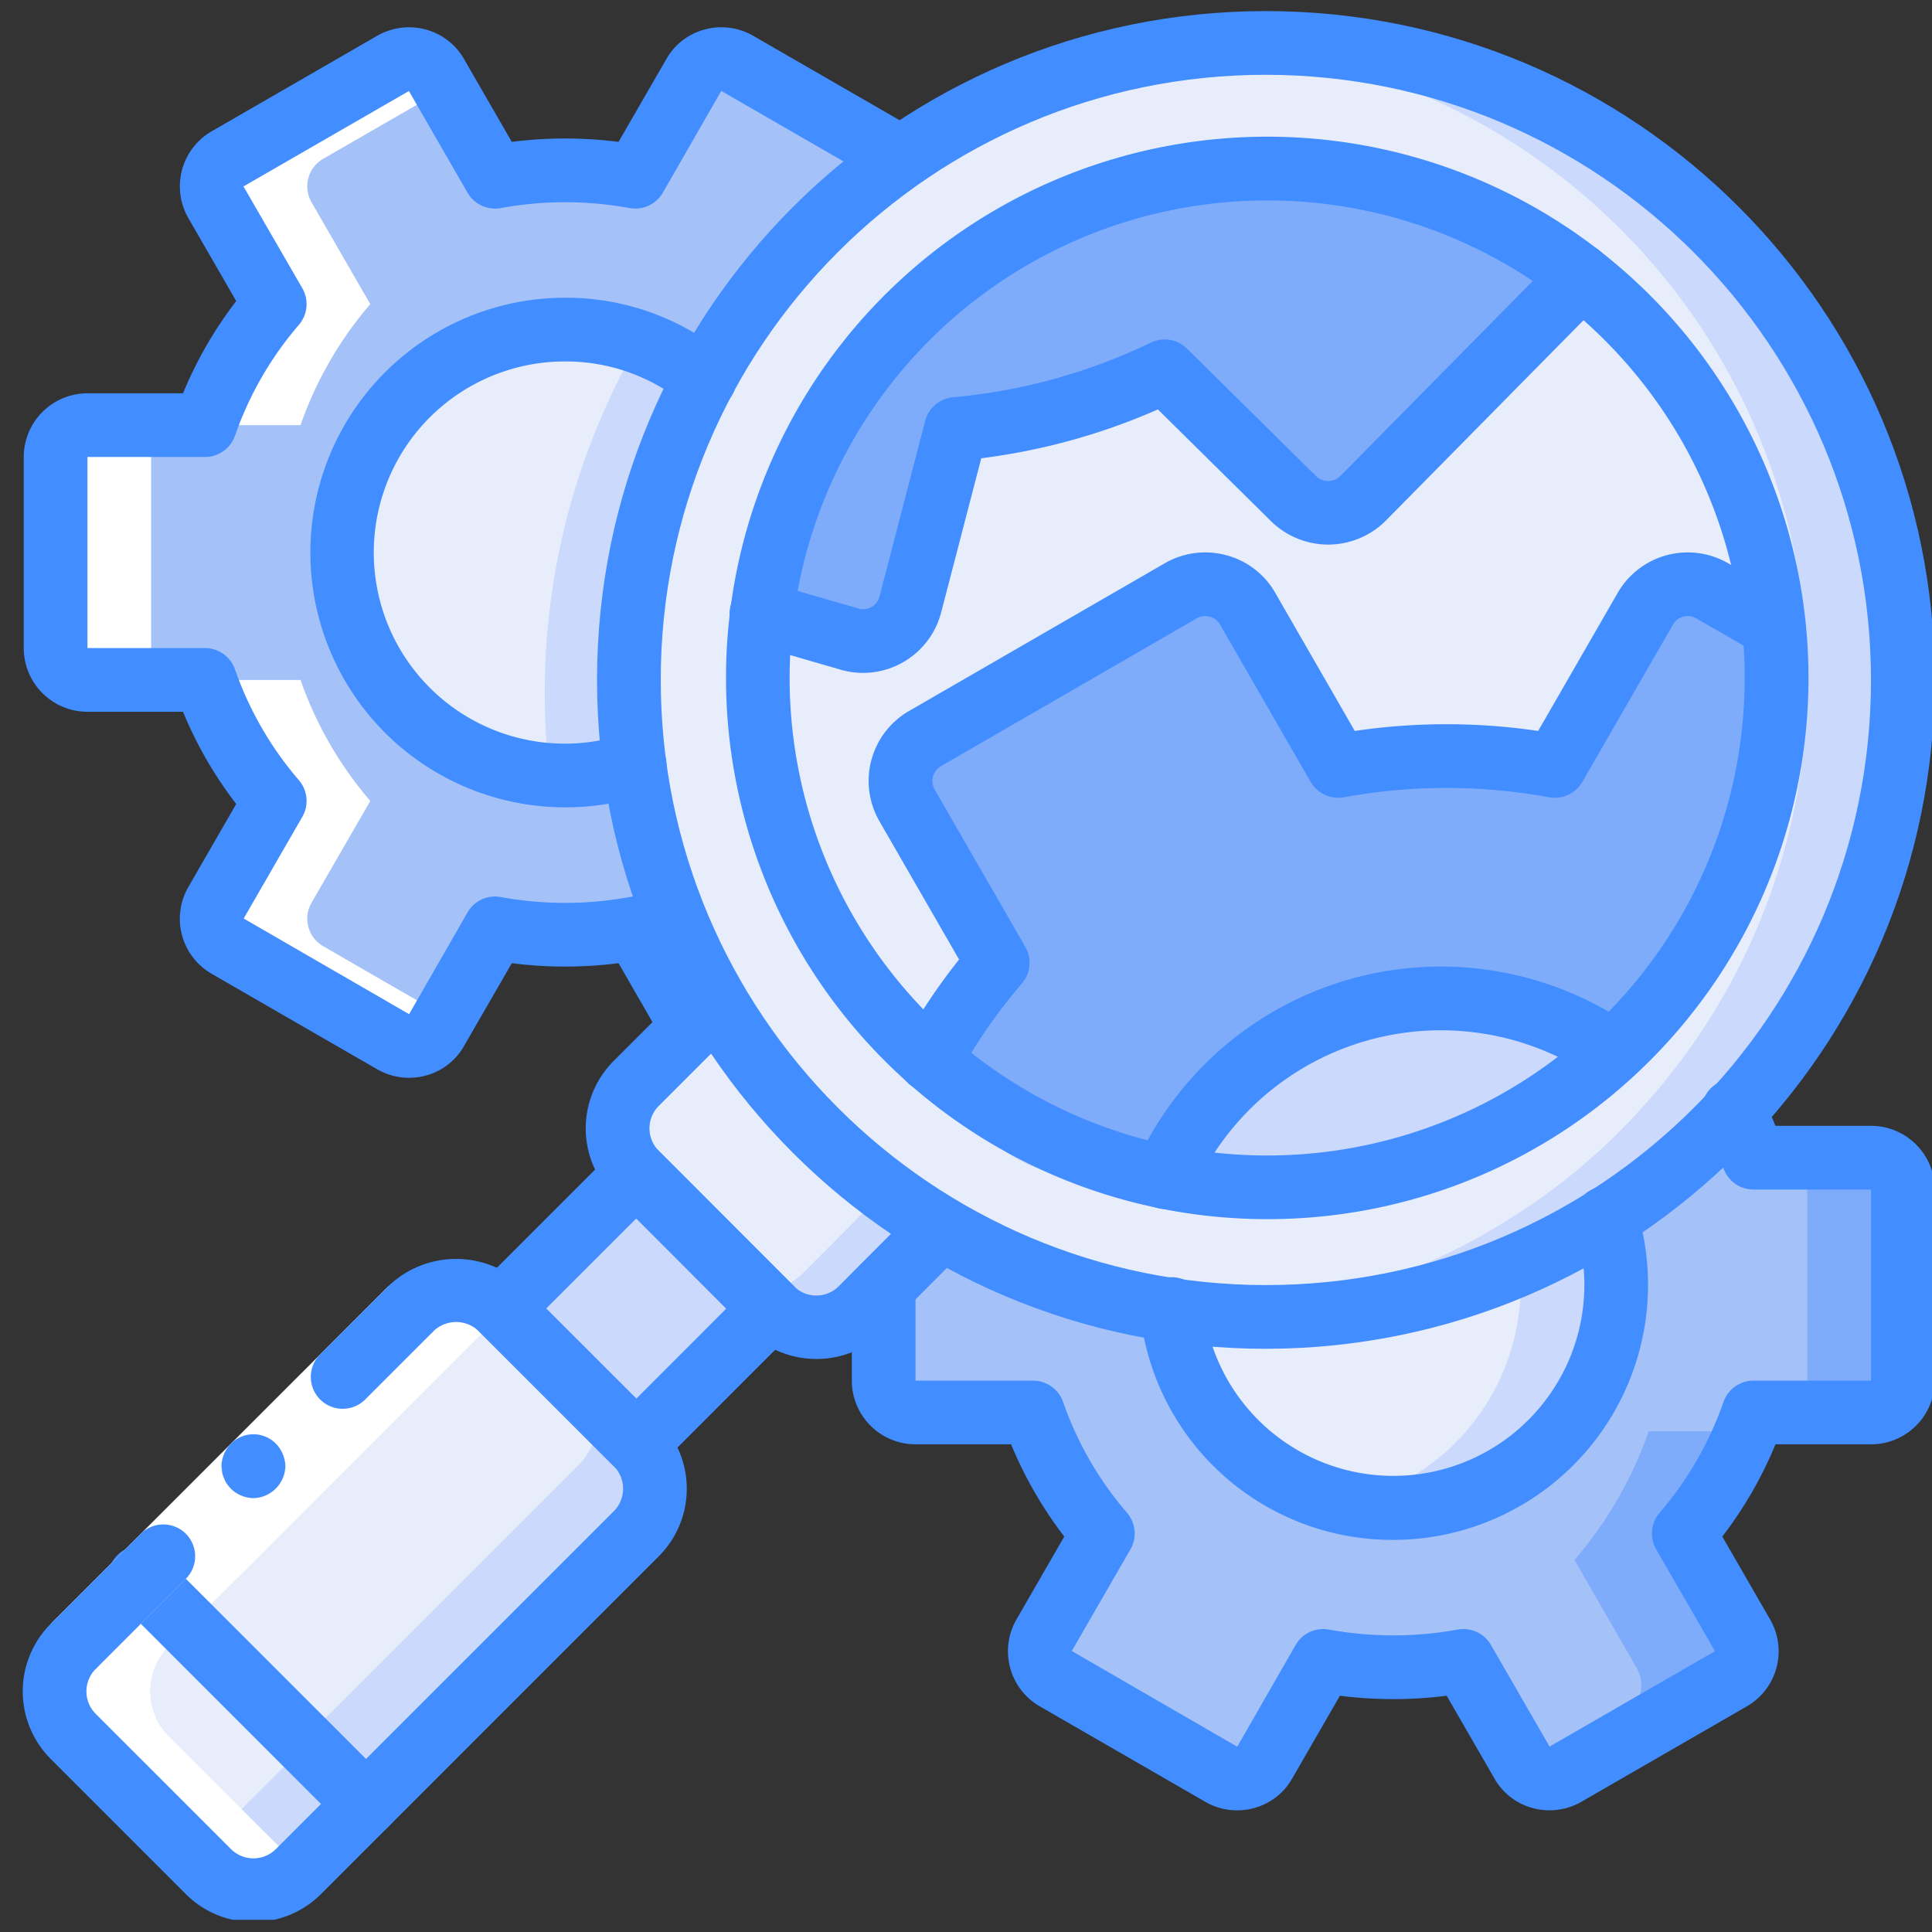
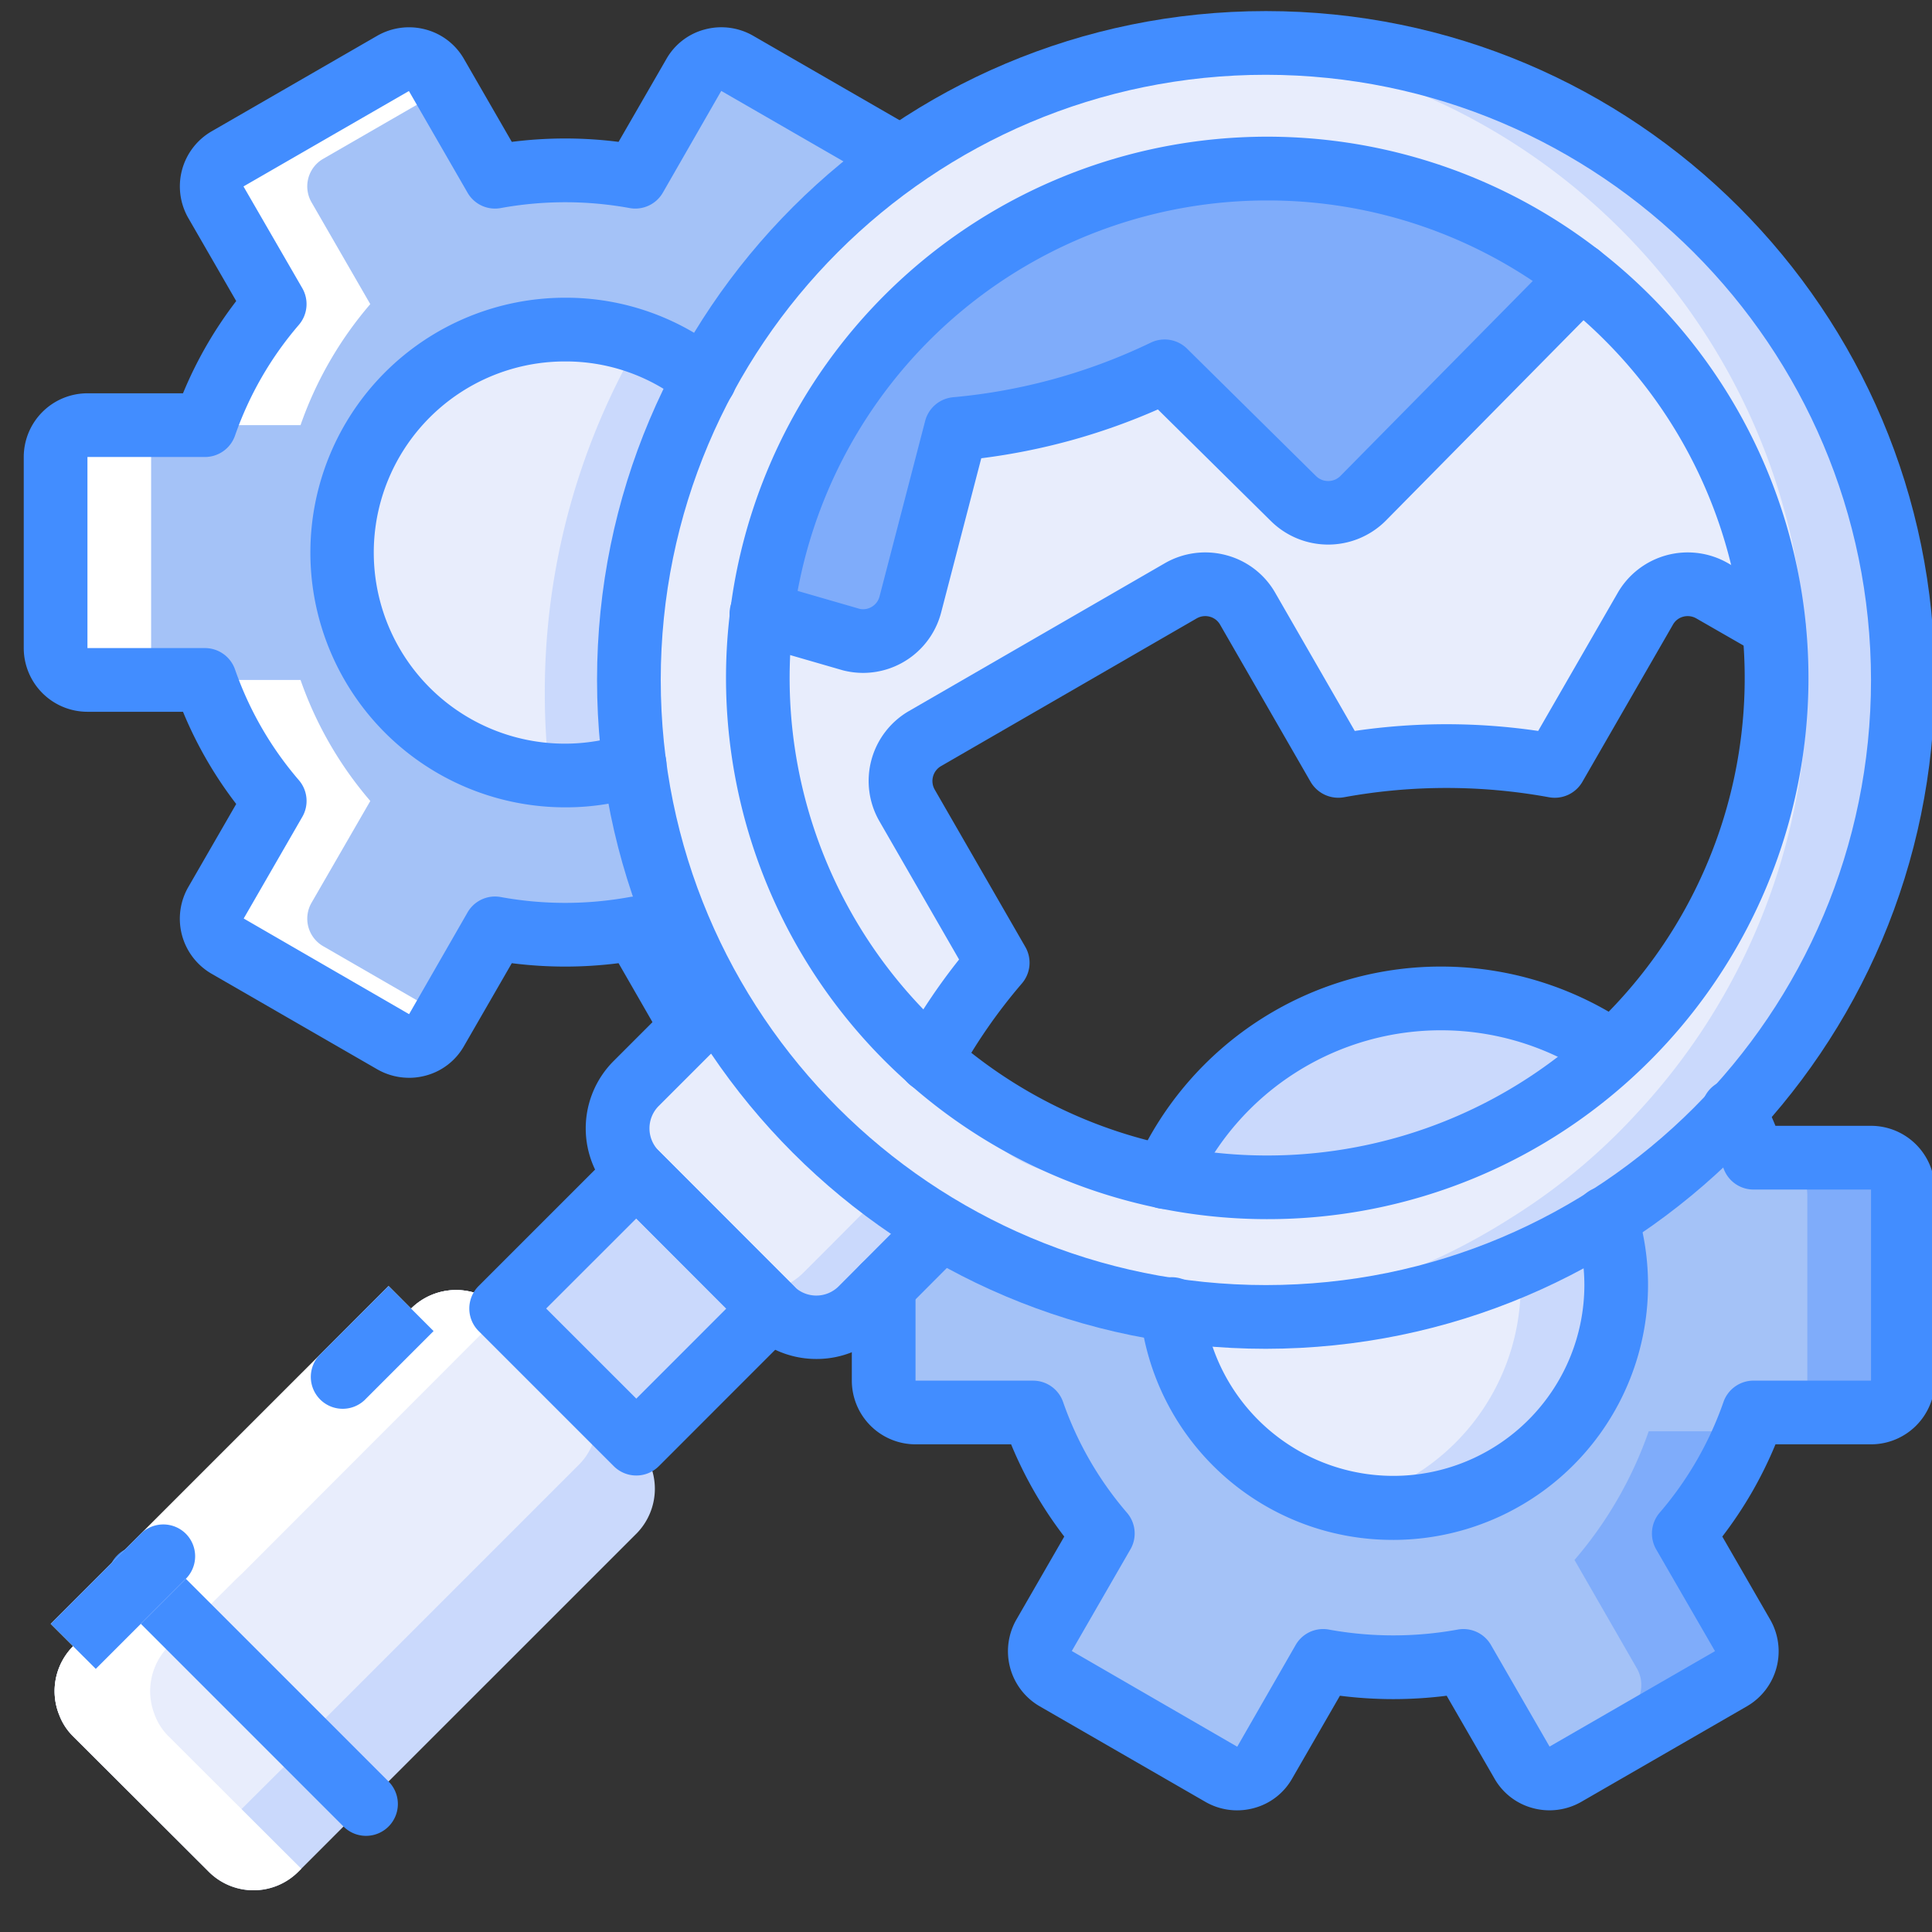
<svg xmlns="http://www.w3.org/2000/svg" width="72" height="72">
  <rect width="100%" height="100%" fill="#333333" stroke="none" />
  <defs>
    <clipPath id="a">
      <path d="M.848 71.545V.29h71.254v71.254z" />
    </clipPath>
    <clipPath id="b">
-       <path d="M.848 71.545V.29h71.254v71.254z" />
-     </clipPath>
+       </clipPath>
  </defs>
  <path fill="#7facfa" d="M70.915 44.33v7.122a1.19 1.19 0 0 1-1.188 1.187h-4.379c-.079.238-.17.472-.273.7a14.022 14.022 0 0 1-2.326 3.81l2.184 3.787a1.183 1.183 0 0 1-.428 1.626l-6.172 3.56a1.162 1.162 0 0 1-1.389-.166 1.032 1.032 0 0 1-.226-.273l-2.183-3.786a14.479 14.479 0 0 1-5.223 0l-.854 1.484-1.33 2.302a1.185 1.185 0 0 1-1.614.44L43.401 64.9l-4.06-2.338a1.184 1.184 0 0 1-.426-1.626l2.184-3.786a13.993 13.993 0 0 1-2.6-4.51h-4.38a1.191 1.191 0 0 1-1.187-1.188V47.94l.084-.084 2.076-2.088a23.268 23.268 0 0 0 8.582 3.05 8.293 8.293 0 0 0 8.25 7.383 8.302 8.302 0 0 0 8.308-8.309 8.56 8.56 0 0 0-.38-2.493 22.059 22.059 0 0 0 2.884-2.148 19.248 19.248 0 0 0 1.876-1.816c.287.551.533 1.123.736 1.71h4.38a1.19 1.19 0 0 1 1.187 1.187z" />
  <path fill="#a4c2f7" d="M67.354 44.508v7.573c0 .194-.044.384-.13.558a1.277 1.277 0 0 1-1.128.7h-4.653a14.854 14.854 0 0 1-2.766 4.796l2.315 4.023a1.252 1.252 0 0 1-.451 1.722l-3.597 2.076a1.031 1.031 0 0 1-.225-.273l-2.184-3.786a14.482 14.482 0 0 1-5.223 0l-.854 1.484c-.416.035-.843 1.128-1.282 1.128-.95 0-.285 1.353-1.187 1.187L43.4 64.9l-4.06-2.338a1.184 1.184 0 0 1-.426-1.626l2.184-3.786a13.993 13.993 0 0 1-2.6-4.51h-4.38a1.191 1.191 0 0 1-1.187-1.188V47.94l2.375-2.422c1.708.665 6.433 3.288 8.308 3.561.474 4.416 0 2.374 3.561 5.935 1.015 1.016 2.801 1.769 3.987 1.151a8.302 8.302 0 0 0 9.069-8.273 8.56 8.56 0 0 0-.38-2.493 22.06 22.06 0 0 0 2.884-2.148h3.36a1.266 1.266 0 0 1 1.258 1.258z" />
  <g clip-path="url(#a)">
    <path fill="#a4c2f7" d="M12.754 20.591a8.302 8.302 0 0 0 8.309 8.309 8.08 8.08 0 0 0 2.587-.416 23.068 23.068 0 0 0 3.074 8.879l-.926.926-2.124-3.692a14.484 14.484 0 0 1-5.223 0l-2.184 3.787a1.185 1.185 0 0 1-1.614.44l-6.172-3.562a1.184 1.184 0 0 1-.427-1.626l2.184-3.787a13.976 13.976 0 0 1-2.6-4.51h-4.38a1.19 1.19 0 0 1-1.187-1.187v-7.121a1.191 1.191 0 0 1 1.187-1.187h4.38a13.976 13.976 0 0 1 2.6-4.51L8.054 7.546A1.183 1.183 0 0 1 8.48 5.92l6.172-3.56a1.182 1.182 0 0 1 1.614.439l2.184 3.786a14.477 14.477 0 0 1 5.223 0l2.184-3.786a1.184 1.184 0 0 1 1.614-.439l6.113 3.525a23.494 23.494 0 0 0-7.324 8.238 8.209 8.209 0 0 0-5.198-1.84 8.304 8.304 0 0 0-8.309 8.308z" />
  </g>
  <g clip-path="url(#a)">
    <path fill="#cad9fc" d="M45.383 44.164a21.745 21.745 0 0 1-1.97-.296 18.885 18.885 0 0 1-8.748-4.356 19.296 19.296 0 0 1-.879-.82 18.976 18.976 0 0 1 11.61-32.32h.023a19.02 19.02 0 0 1 13.436 3.881v.012a18.91 18.91 0 0 1 7.24 13.068l.072.961a18.963 18.963 0 0 1-6.066 14.909 18.938 18.938 0 0 1-14.682 4.961zM47.176 1.6c-.63 0-1.235.024-1.84.072h-.012a.014.014 0 0 0-.012-.006.015.015 0 0 0-.011.006c-12.304.987-21.804 11.23-21.864 23.572v.095a23.75 23.75 0 0 0 3.287 12.024 23.715 23.715 0 0 0 16.95 11.454c.546.083 1.104.154 1.674.202h.059c.581.036 1.175.06 1.769.06a23.48 23.48 0 0 0 12.676-3.68 22.449 22.449 0 0 0 4.76-3.965A23.728 23.728 0 0 0 47.176 1.6z" />
  </g>
  <path fill="#e8edfc" d="M60.636 38.692a9.912 9.912 0 0 1-.535.51 18.938 18.938 0 0 1-14.682 4.962h-.036a19.266 19.266 0 0 1-5.53-.296c-3.158-.642-3.182-2.102-5.734-4.356a18.913 18.913 0 0 1-6.433-14.244 20.42 20.42 0 0 1 .154-2.397 18.902 18.902 0 0 1 5.401-11.04c4.142-4.13 6.73-5.958 12.154-5.46h.024c4.809-.458 9.612.93 13.436 3.882v.012a18.91 18.91 0 0 1 7.24 13.069l.072.96a18.963 18.963 0 0 1-5.531 14.398zm6.683-14.433c-.53-12.019-9.983-21.732-21.983-22.587h-.012a.014.014 0 0 0-.012-.006.016.016 0 0 0-.011.006c-12.304.987-21.804 11.23-21.864 23.572v.095a23.75 23.75 0 0 0 3.287 12.024 23.715 23.715 0 0 0 16.95 11.454 24.87 24.87 0 0 0 1.674.202h.059a23.48 23.48 0 0 0 10.884-3.62 22.479 22.479 0 0 0 4.76-3.965 23.624 23.624 0 0 0 6.303-16.095c0-.368-.012-.724-.035-1.08z" />
  <path fill="#cad9fc" d="M60.101 39.203a18.977 18.977 0 0 1-16.688 4.665A11.275 11.275 0 0 1 60.1 39.203z" />
-   <path fill="#7facfa" d="M60.636 38.692c-.178.179-.345.344-.535.51a11.275 11.275 0 0 0-16.689 4.665 18.885 18.885 0 0 1-8.747-4.355 21.277 21.277 0 0 1 2.517-3.633l-3.372-5.851a1.826 1.826 0 0 1 .665-2.505l9.532-5.507a1.822 1.822 0 0 1 2.492.676l3.37 5.852c2.669-.49 5.405-.49 8.072 0l3.371-5.852a1.823 1.823 0 0 1 2.493-.676l2.29 1.317a18.964 18.964 0 0 1-5.46 15.36z" />
  <path fill="#e8edfc" d="m66.096 23.333-2.291-1.317a1.825 1.825 0 0 0-2.493.676l-3.37 5.852a22.306 22.306 0 0 0-8.072 0l-3.37-5.852a1.823 1.823 0 0 0-2.493-.676l-9.532 5.507a1.827 1.827 0 0 0-.665 2.505l3.372 5.851a21.28 21.28 0 0 0-2.517 3.633 19.253 19.253 0 0 1-.879-.82 18.963 18.963 0 0 1-5.4-15.821l3.324.96a1.823 1.823 0 0 0 2.22-1.317l1.697-6.528a22.553 22.553 0 0 0 7.774-2.148l4.807 4.747a1.833 1.833 0 0 0 2.587-.012l7.728-7.833a1.55 1.55 0 0 0 .332-.475 18.91 18.91 0 0 1 7.24 13.069z" />
  <path fill="#7facfa" d="M58.855 10.253v.012a1.55 1.55 0 0 1-.332.475l-7.727 7.833a1.833 1.833 0 0 1-2.587.012L43.4 13.838a22.552 22.552 0 0 1-7.774 2.148l-1.698 6.528a1.821 1.821 0 0 1-2.22 1.318l-3.323-.961a18.98 18.98 0 0 1 30.469-12.618z" />
  <path fill="#cad9fc" d="M23.71 57.161 13.644 67.226l-8.392-8.39.202-.191 9.864-9.875a2.378 2.378 0 0 1 3.359 0l3.454 3.454 1.579 1.578a2.379 2.379 0 0 1 0 3.36z" />
  <path fill="#e8edfc" d="M21.55 54.61 11.484 64.675l-6.03-6.03 9.864-9.875a2.378 2.378 0 0 1 3.359 0l3.454 3.454c.28.84.054 1.768-.581 2.386z" />
  <path fill="#cad9fc" d="m13.644 67.226-2.516 2.517a2.36 2.36 0 0 1-3.36 0L2.724 64.71a2.212 2.212 0 0 1-.534-.842 2.375 2.375 0 0 1 .534-2.517l2.528-2.516z" />
  <path fill="#e8edfc" d="m11.424 65.007-2.373 2.362a2.354 2.354 0 0 1-3.36 0l-3.5-3.501a2.375 2.375 0 0 1 .533-2.517l2.528-2.516z" />
  <path fill="#cad9fc" d="m18.674 48.766 5.036-5.035 5.035 5.035-5.035 5.036z" />
  <path fill="#cad9fc" d="m35.092 45.767-2.16 2.172-.83.83a2.379 2.379 0 0 1-3.36 0l-.664-.664-4.368-4.38a2.364 2.364 0 0 1 0-3.348l3.014-3.014a23.462 23.462 0 0 0 8.368 8.404z" />
  <path fill="#e8edfc" d="m32.932 44.426-2.16 2.172-.831.83c-.49.491-1.173.74-1.863.677l-4.368-4.38a2.363 2.363 0 0 1 0-3.347l2.255-2.255a23.17 23.17 0 0 0 6.967 6.303z" />
  <path fill="#cad9fc" d="M60.232 47.891a8.301 8.301 0 0 1-8.308 8.31 8.8 8.8 0 0 1-1.781-.191 8.293 8.293 0 0 1-6.433-6.932l-.036-.26c.546.082 1.104.153 1.674.2h.059c.581.037 1.175.06 1.769.06a23.522 23.522 0 0 0 9.46-1.97 22.418 22.418 0 0 0 3.216-1.71 8.56 8.56 0 0 1 .38 2.493z" />
  <path fill="#e8edfc" d="M56.672 47.891a8.311 8.311 0 0 1-6.529 8.119 8.293 8.293 0 0 1-6.433-6.932c.546 0 1.092-.023 1.638-.06h.059c.581.037 1.175.06 1.769.06a23.52 23.52 0 0 0 9.46-1.97 8.9 8.9 0 0 1 .036.783z" />
  <path fill="#cad9fc" d="M23.437 25.34c0 1.052.07 2.102.213 3.144a8.079 8.079 0 0 1-2.587.416c-.194 0-.39-.012-.582-.035a8.3 8.3 0 0 1 .582-16.582c.21 0 .42.011.629.035a8.073 8.073 0 0 1 4.57 1.805 23.51 23.51 0 0 0-2.825 11.216z" />
  <path fill="#e8edfc" d="M20.303 25.861c0 1.004.059 2.007.178 3.004a8.3 8.3 0 0 1 .582-16.582c.21 0 .42.011.629.035.625.295 1.21.665 1.745 1.104a25.96 25.96 0 0 0-3.134 12.44z" />
  <path fill="#fff" d="M11.2 15.844a13.98 13.98 0 0 1 2.599-4.51l-2.185-3.787a1.186 1.186 0 0 1 .428-1.627l4.521-2.608-.296-.513a1.184 1.184 0 0 0-1.614-.439L8.481 5.92a1.186 1.186 0 0 0-.427 1.627l2.184 3.786a13.976 13.976 0 0 0-2.6 4.51zM22.012 34.597l-.115.199c.319-.018.633-.046.946-.085-.278-.034-.559-.064-.83-.114zM3.258 25.339h3.56a1.19 1.19 0 0 1-1.186-1.187V17.03a1.19 1.19 0 0 1 1.187-1.186h-3.56A1.191 1.191 0 0 0 2.07 17.03v7.122a1.19 1.19 0 0 0 1.187 1.187zM8.48 35.262l6.173 3.561a1.185 1.185 0 0 0 1.614-.44l.296-.512-4.521-2.61a1.185 1.185 0 0 1-.428-1.625L13.8 29.85a13.98 13.98 0 0 1-2.6-4.51H7.64a13.977 13.977 0 0 0 2.599 4.51l-2.184 3.787a1.182 1.182 0 0 0 .427 1.626zM18.677 48.77a2.378 2.378 0 0 0-3.36 0l-9.863 9.875-.202.19-2.528 2.516a2.375 2.375 0 0 0-.534 2.517c.111.318.295.606.534.842l5.044 5.033a2.36 2.36 0 0 0 3.36 0l.1-.1-4.943-4.933a2.209 2.209 0 0 1-.534-.842 2.375 2.375 0 0 1 .534-2.517l2.528-2.516.202-.19 9.864-9.875" />
  <path fill="#428dff" d="M43.412 45.054a1.188 1.188 0 0 1-1.082-1.672 12.459 12.459 0 0 1 18.447-5.155 1.187 1.187 0 0 1-1.351 1.951 10.088 10.088 0 0 0-14.929 4.174 1.188 1.188 0 0 1-1.085.702z" />
  <path fill="#428dff" d="M69.727 25.34c0 12.455-10.096 22.551-22.551 22.551-12.456 0-22.552-10.096-22.552-22.552 0-12.455 10.096-22.552 22.552-22.552 12.45.014 22.538 10.103 22.551 22.552zm2.375 0c0-13.767-11.16-24.927-24.926-24.927C33.41.413 22.25 11.573 22.25 25.34c0 13.766 11.16 24.926 24.926 24.926 13.76-.016 24.91-11.166 24.926-24.926z" />
  <path fill="#428dff" d="M47.213 7.47a17.748 17.748 0 0 1 12.589 5.206 17.795 17.795 0 0 1 2.224 22.468A17.796 17.796 0 1 1 47.213 7.47zm0 37.964a20.114 20.114 0 0 0 14.268-5.9 20.17 20.17 0 1 0-14.268 5.9zM13.64 68.417c-.314 0-.616-.125-.838-.348l-8.393-8.393a1.188 1.188 0 1 1 1.678-1.679l8.393 8.394a1.187 1.187 0 0 1-.84 2.026z" />
  <path fill="#fff" d="m1.89 60.516 10.912-10.91 1.678-1.68 1.678 1.68L3.57 62.193z" />
  <path fill="#428dff" d="M6.926 57.158a1.19 1.19 0 0 0-1.679 0L1.89 60.516l1.679 1.678 3.357-3.357a1.191 1.191 0 0 0 0-1.679zM16.158 49.605l-1.678-1.679-2.518 2.518a1.188 1.188 0 1 0 1.679 1.679z" />
  <g clip-path="url(#b)">
    <path fill="#428dff" d="M8.605 53.801a1.246 1.246 0 0 0-.352.84l.025.226a.9.9 0 0 0 .075.227.79.79 0 0 0 .1.202c.047.064.097.126.152.184.225.219.525.345.84.352a1.224 1.224 0 0 0 1.191-1.191 1.235 1.235 0 0 0-.1-.453 1.177 1.177 0 0 0-1.93-.386z" />
  </g>
  <g clip-path="url(#b)">
    <path fill="#428dff" d="M9.443 71.629a3.55 3.55 0 0 1-2.517-1.042l-5.035-5.036a3.56 3.56 0 0 1 0-5.036 1.188 1.188 0 0 1 1.678 1.68 1.183 1.183 0 0 0 0 1.677l5.036 5.036a1.189 1.189 0 0 0 1.679 0l12.59-12.589a1.189 1.189 0 0 0 0-1.679l-5.037-5.036a1.217 1.217 0 0 0-1.679 0 1.186 1.186 0 1 1-1.678-1.679 3.648 3.648 0 0 1 5.036 0l5.036 5.037a3.563 3.563 0 0 1 0 5.035l-12.59 12.59a3.551 3.551 0 0 1-2.519 1.042z" />
  </g>
  <path fill="#428dff" d="m23.713 45.408 3.356 3.357-3.356 3.358-3.359-3.358zm0 9.58c.315 0 .617-.125.84-.348l5.034-5.036a1.186 1.186 0 0 0 0-1.678l-5.035-5.036a1.187 1.187 0 0 0-1.679 0l-5.036 5.036a1.187 1.187 0 0 0 0 1.678l5.036 5.036c.223.223.525.348.84.348z" />
  <path fill="#428dff" d="M30.427 50.645a3.574 3.574 0 0 1-2.518-1.03l-5.04-5.052a3.551 3.551 0 0 1 .002-5.025l3.014-3.015.875.804.832.847-3.043 3.042a1.183 1.183 0 0 0 0 1.67l5.034 5.046a1.18 1.18 0 0 0 1.679-.002l2.99-3a1.187 1.187 0 0 1 1.683 1.673l-2.995 3.005a3.543 3.543 0 0 1-2.513 1.037zM51.924 57.387a9.45 9.45 0 0 1-9.443-8.536 1.188 1.188 0 0 1 2.362-.235 7.12 7.12 0 0 0 14.202-.725 7.279 7.279 0 0 0-.337-2.174 1.187 1.187 0 0 1 2.265-.708 9.506 9.506 0 0 1-9.049 12.379zM34.664 40.698a1.187 1.187 0 0 1-1.039-1.759 22.564 22.564 0 0 1 2.117-3.181l-2.96-5.138a3.01 3.01 0 0 1 1.096-4.124l9.535-5.508a3.018 3.018 0 0 1 2.292-.296 2.98 2.98 0 0 1 1.827 1.414l2.956 5.134a23.46 23.46 0 0 1 6.835 0l2.961-5.14a3.012 3.012 0 0 1 4.107-1.116l2.297 1.32a1.186 1.186 0 1 1-1.182 2.058l-2.292-1.317a.643.643 0 0 0-.488-.062.62.62 0 0 0-.38.295l-3.375 5.858a1.19 1.19 0 0 1-1.24.576 21.251 21.251 0 0 0-7.649 0 1.196 1.196 0 0 1-1.24-.576l-3.37-5.852a.627.627 0 0 0-.386-.301.642.642 0 0 0-.493.065l-9.524 5.503a.642.642 0 0 0-.232.88l3.373 5.856c.253.437.2.986-.13 1.367a20.15 20.15 0 0 0-2.375 3.43c-.209.38-.608.615-1.04.614z" />
  <path fill="#428dff" d="M32.169 25.077a3.05 3.05 0 0 1-.754-.095l-3.36-.972a1.188 1.188 0 0 1-.499-2.002c.31-.295.752-.4 1.16-.278l3.324.961a.618.618 0 0 0 .45-.078.627.627 0 0 0 .289-.39l1.699-6.536a1.188 1.188 0 0 1 1.042-.883 21.4 21.4 0 0 0 7.369-2.036 1.19 1.19 0 0 1 1.348.225l4.807 4.748a.645.645 0 0 0 .919-.013l7.715-7.821a.826.826 0 0 0 .08-.095 1.185 1.185 0 0 1 2.284.441v.012c.001.15-.027.298-.083.437-.132.314-.323.6-.563.843l-7.755 7.862a3.034 3.034 0 0 1-4.272.017l-4.218-4.166c-1.044.46-2.12.843-3.22 1.148a23.81 23.81 0 0 1-3.362.672l-1.492 5.734a3.009 3.009 0 0 1-2.908 2.265zM46.102 67.466c-.41 0-.813-.107-1.17-.31l-6.184-3.566a2.372 2.372 0 0 1-.859-3.252l1.773-3.075a15.092 15.092 0 0 1-1.981-3.437h-3.562a2.376 2.376 0 0 1-2.374-2.374V47.94a1.187 1.187 0 1 1 2.374 0v3.513h4.38c.506 0 .955.32 1.12.798A12.764 12.764 0 0 0 42 56.377c.328.382.379.93.126 1.365l-2.183 3.786 6.165 3.567 2.177-3.791a1.18 1.18 0 0 1 1.242-.574c1.585.288 3.21.288 4.794 0 .494-.091.992.138 1.243.574l2.184 3.786 6.165-3.556-2.191-3.792a1.188 1.188 0 0 1 .126-1.365 12.767 12.767 0 0 0 2.38-4.127 1.187 1.187 0 0 1 1.12-.798h4.38v-7.121h-4.38c-.497 0-.942-.311-1.113-.779a11.96 11.96 0 0 0-.664-1.551l-.009-.017a1.185 1.185 0 0 1 1.085-1.77c.432.02.819.27 1.01.657.19.352.359.714.508 1.085h3.563a2.378 2.378 0 0 1 2.375 2.375v7.121a2.376 2.376 0 0 1-2.375 2.374h-3.561a15.077 15.077 0 0 1-1.982 3.437l1.776 3.08a2.368 2.368 0 0 1-.858 3.245l-6.176 3.563a2.379 2.379 0 0 1-1.802.232 2.334 2.334 0 0 1-1.44-1.118l-1.772-3.07c-1.32.168-2.657.168-3.978 0l-1.778 3.082a2.323 2.323 0 0 1-1.434 1.107c-.202.054-.41.082-.62.082zM21.063 30.087a9.495 9.495 0 0 1-9.496-9.496 9.496 9.496 0 0 1 9.496-9.496 9.367 9.367 0 0 1 5.945 2.104 1.187 1.187 0 1 1-1.493 1.847 7.008 7.008 0 0 0-4.452-1.576 7.122 7.122 0 1 0 2.206 13.89 1.187 1.187 0 0 1 .761 2.249 9.249 9.249 0 0 1-2.967.478z" />
  <path fill="#428dff" d="M15.241 40.166a2.38 2.38 0 0 1-1.17-.309L7.887 36.29a2.368 2.368 0 0 1-.858-3.252l1.774-3.076a15.053 15.053 0 0 1-1.983-3.436H3.258a2.376 2.376 0 0 1-2.373-2.374v-7.121a2.376 2.376 0 0 1 2.373-2.374H6.82a15.075 15.075 0 0 1 1.983-3.437L7.026 8.14a2.37 2.37 0 0 1 .859-3.245l6.175-3.563a2.379 2.379 0 0 1 1.802-.233 2.339 2.339 0 0 1 1.44 1.118l1.771 3.07a15.756 15.756 0 0 1 3.979 0l1.778-3.081a2.326 2.326 0 0 1 1.434-1.108 2.377 2.377 0 0 1 1.79.227l6.124 3.532a1.188 1.188 0 0 1-1.186 2.056l-6.113-3.525-2.176 3.791c-.251.436-.75.666-1.243.574a13.394 13.394 0 0 0-4.794 0 1.18 1.18 0 0 1-1.243-.574l-2.184-3.787-6.165 3.556 2.192 3.792c.251.436.2.983-.127 1.365a12.77 12.77 0 0 0-2.38 4.127 1.187 1.187 0 0 1-1.12.799h-4.38v7.121h4.38c.505 0 .955.321 1.12.798a12.758 12.758 0 0 0 2.381 4.127c.327.382.378.93.126 1.365L9.082 34.23l6.164 3.565 2.177-3.79a1.18 1.18 0 0 1 1.243-.574c1.585.289 3.21.289 4.794 0 .494-.094.994.136 1.244.575l2.124 3.69a1.19 1.19 0 0 1-1.03 1.781 1.188 1.188 0 0 1-1.028-.595l-1.718-2.987a15.7 15.7 0 0 1-3.979 0l-1.778 3.083a2.323 2.323 0 0 1-1.433 1.107c-.202.054-.41.082-.62.082z" />
</svg>